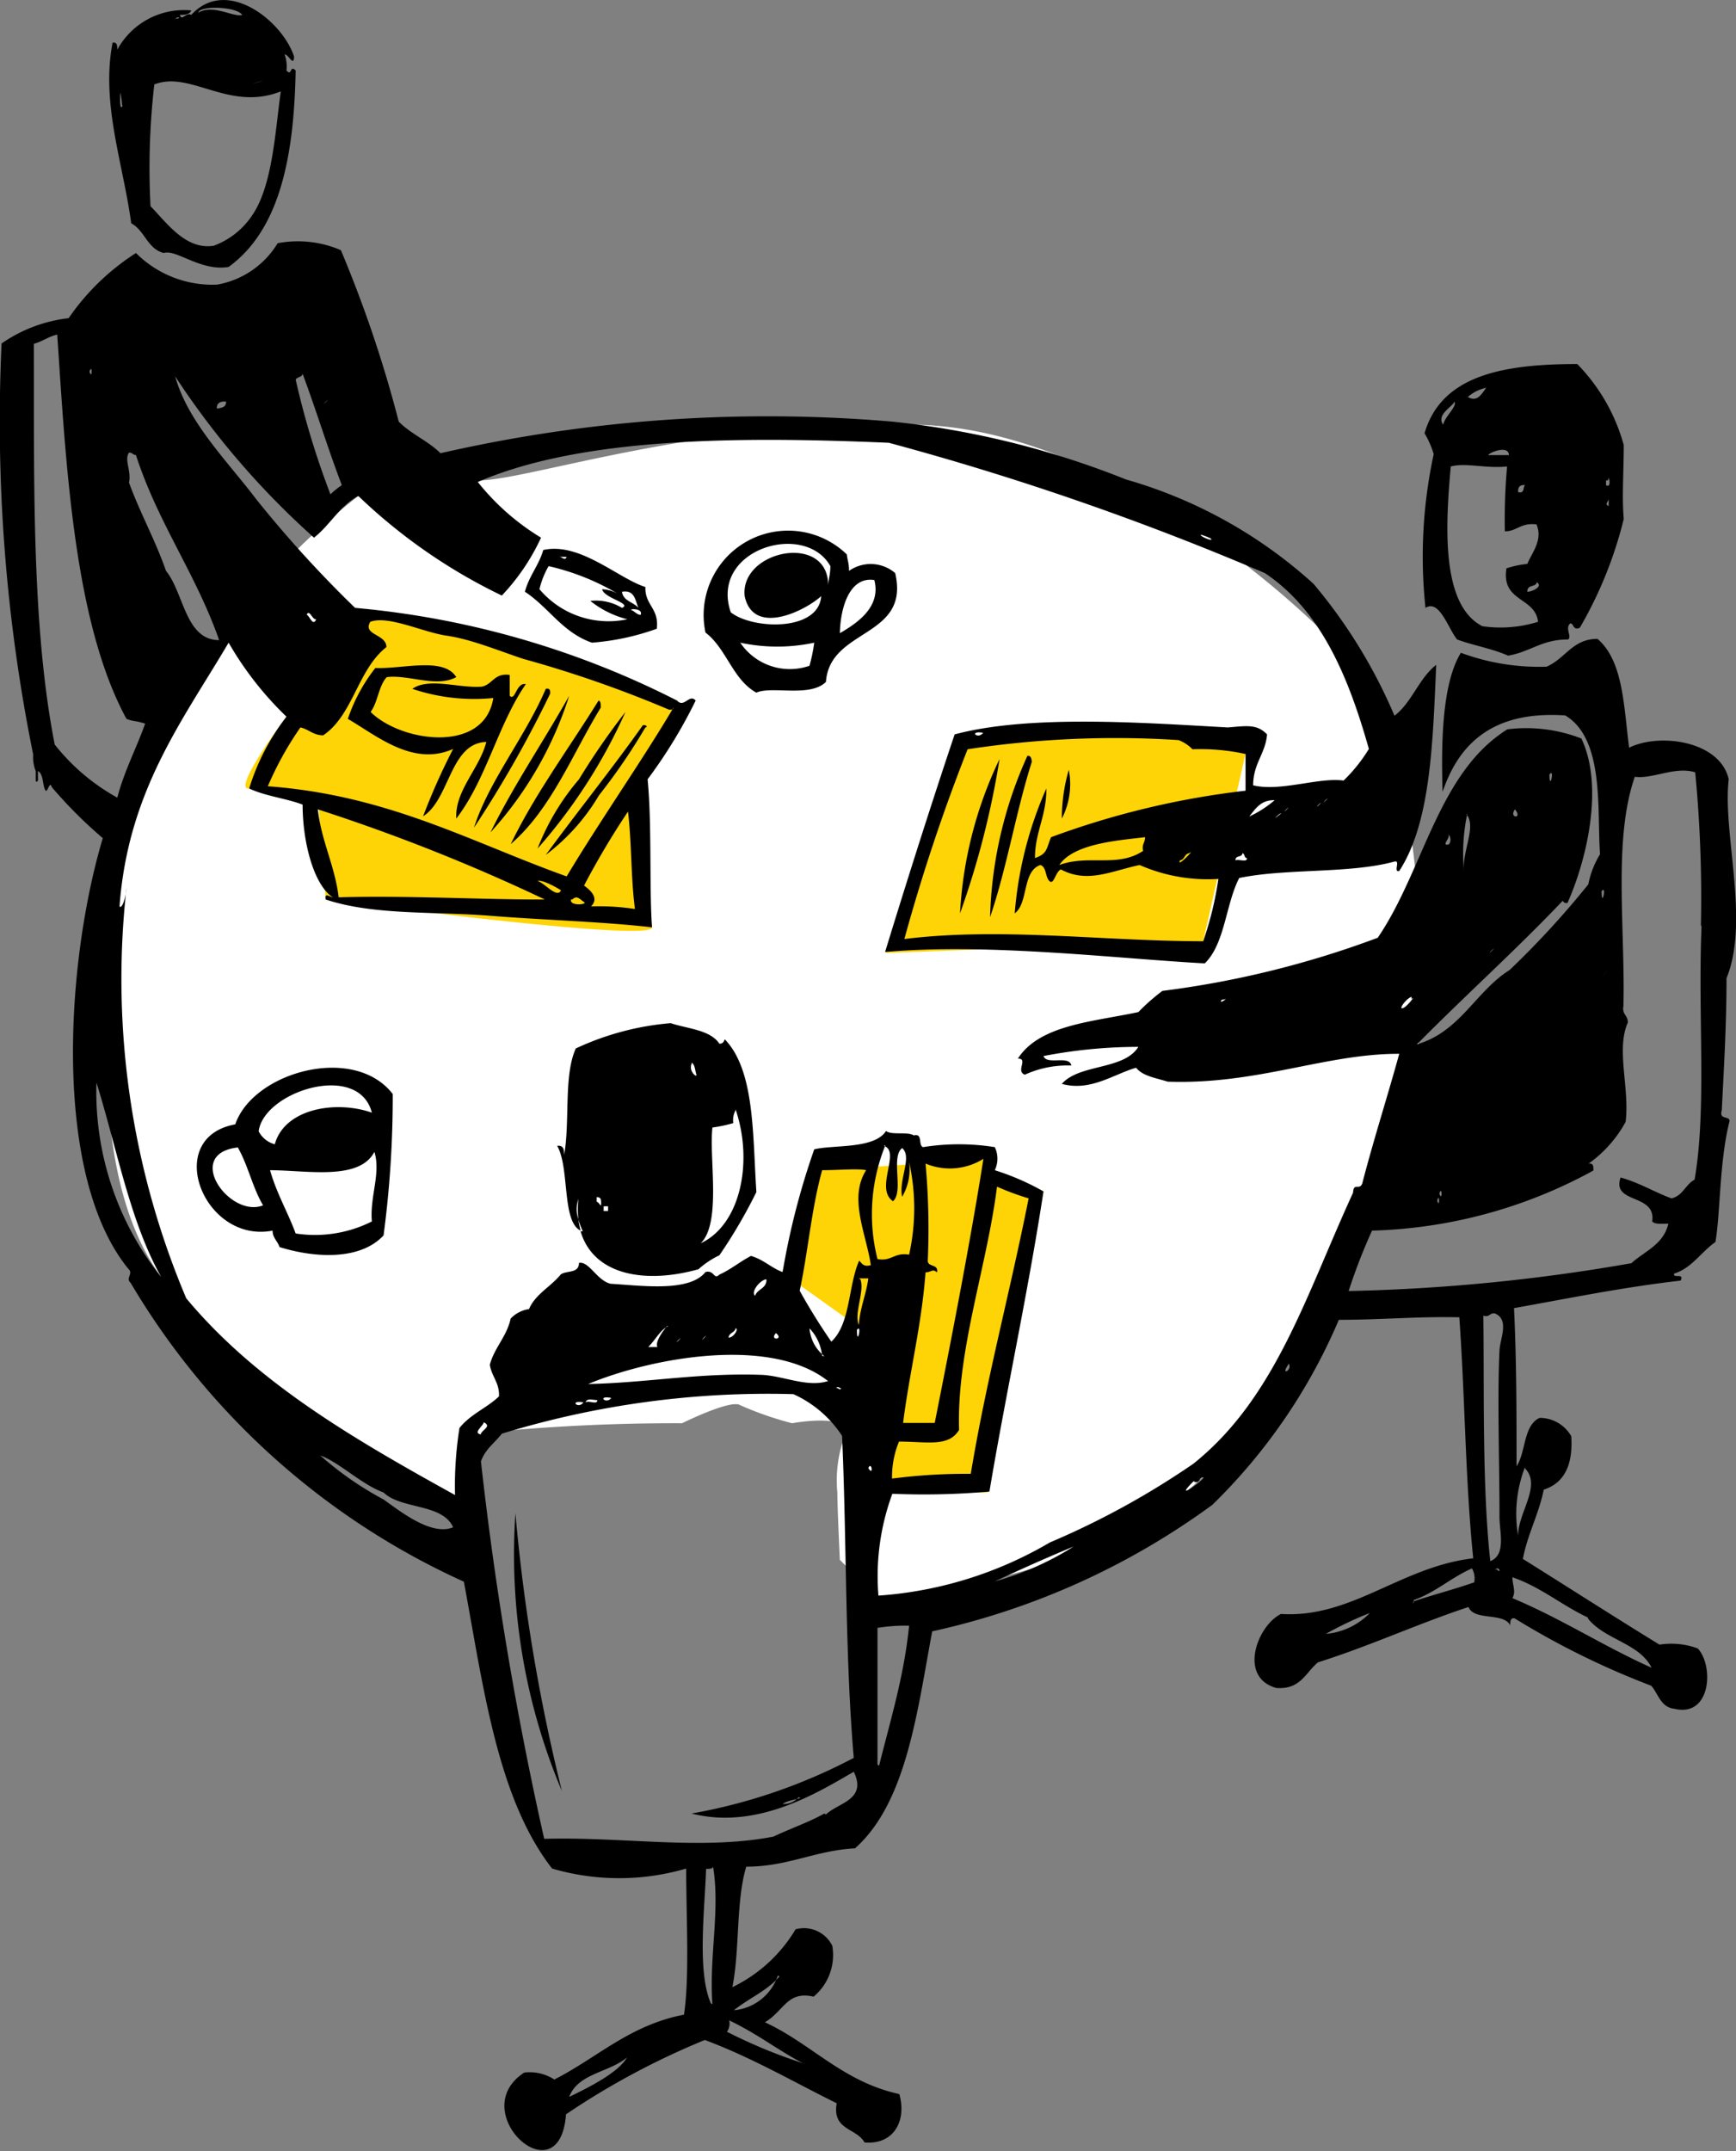
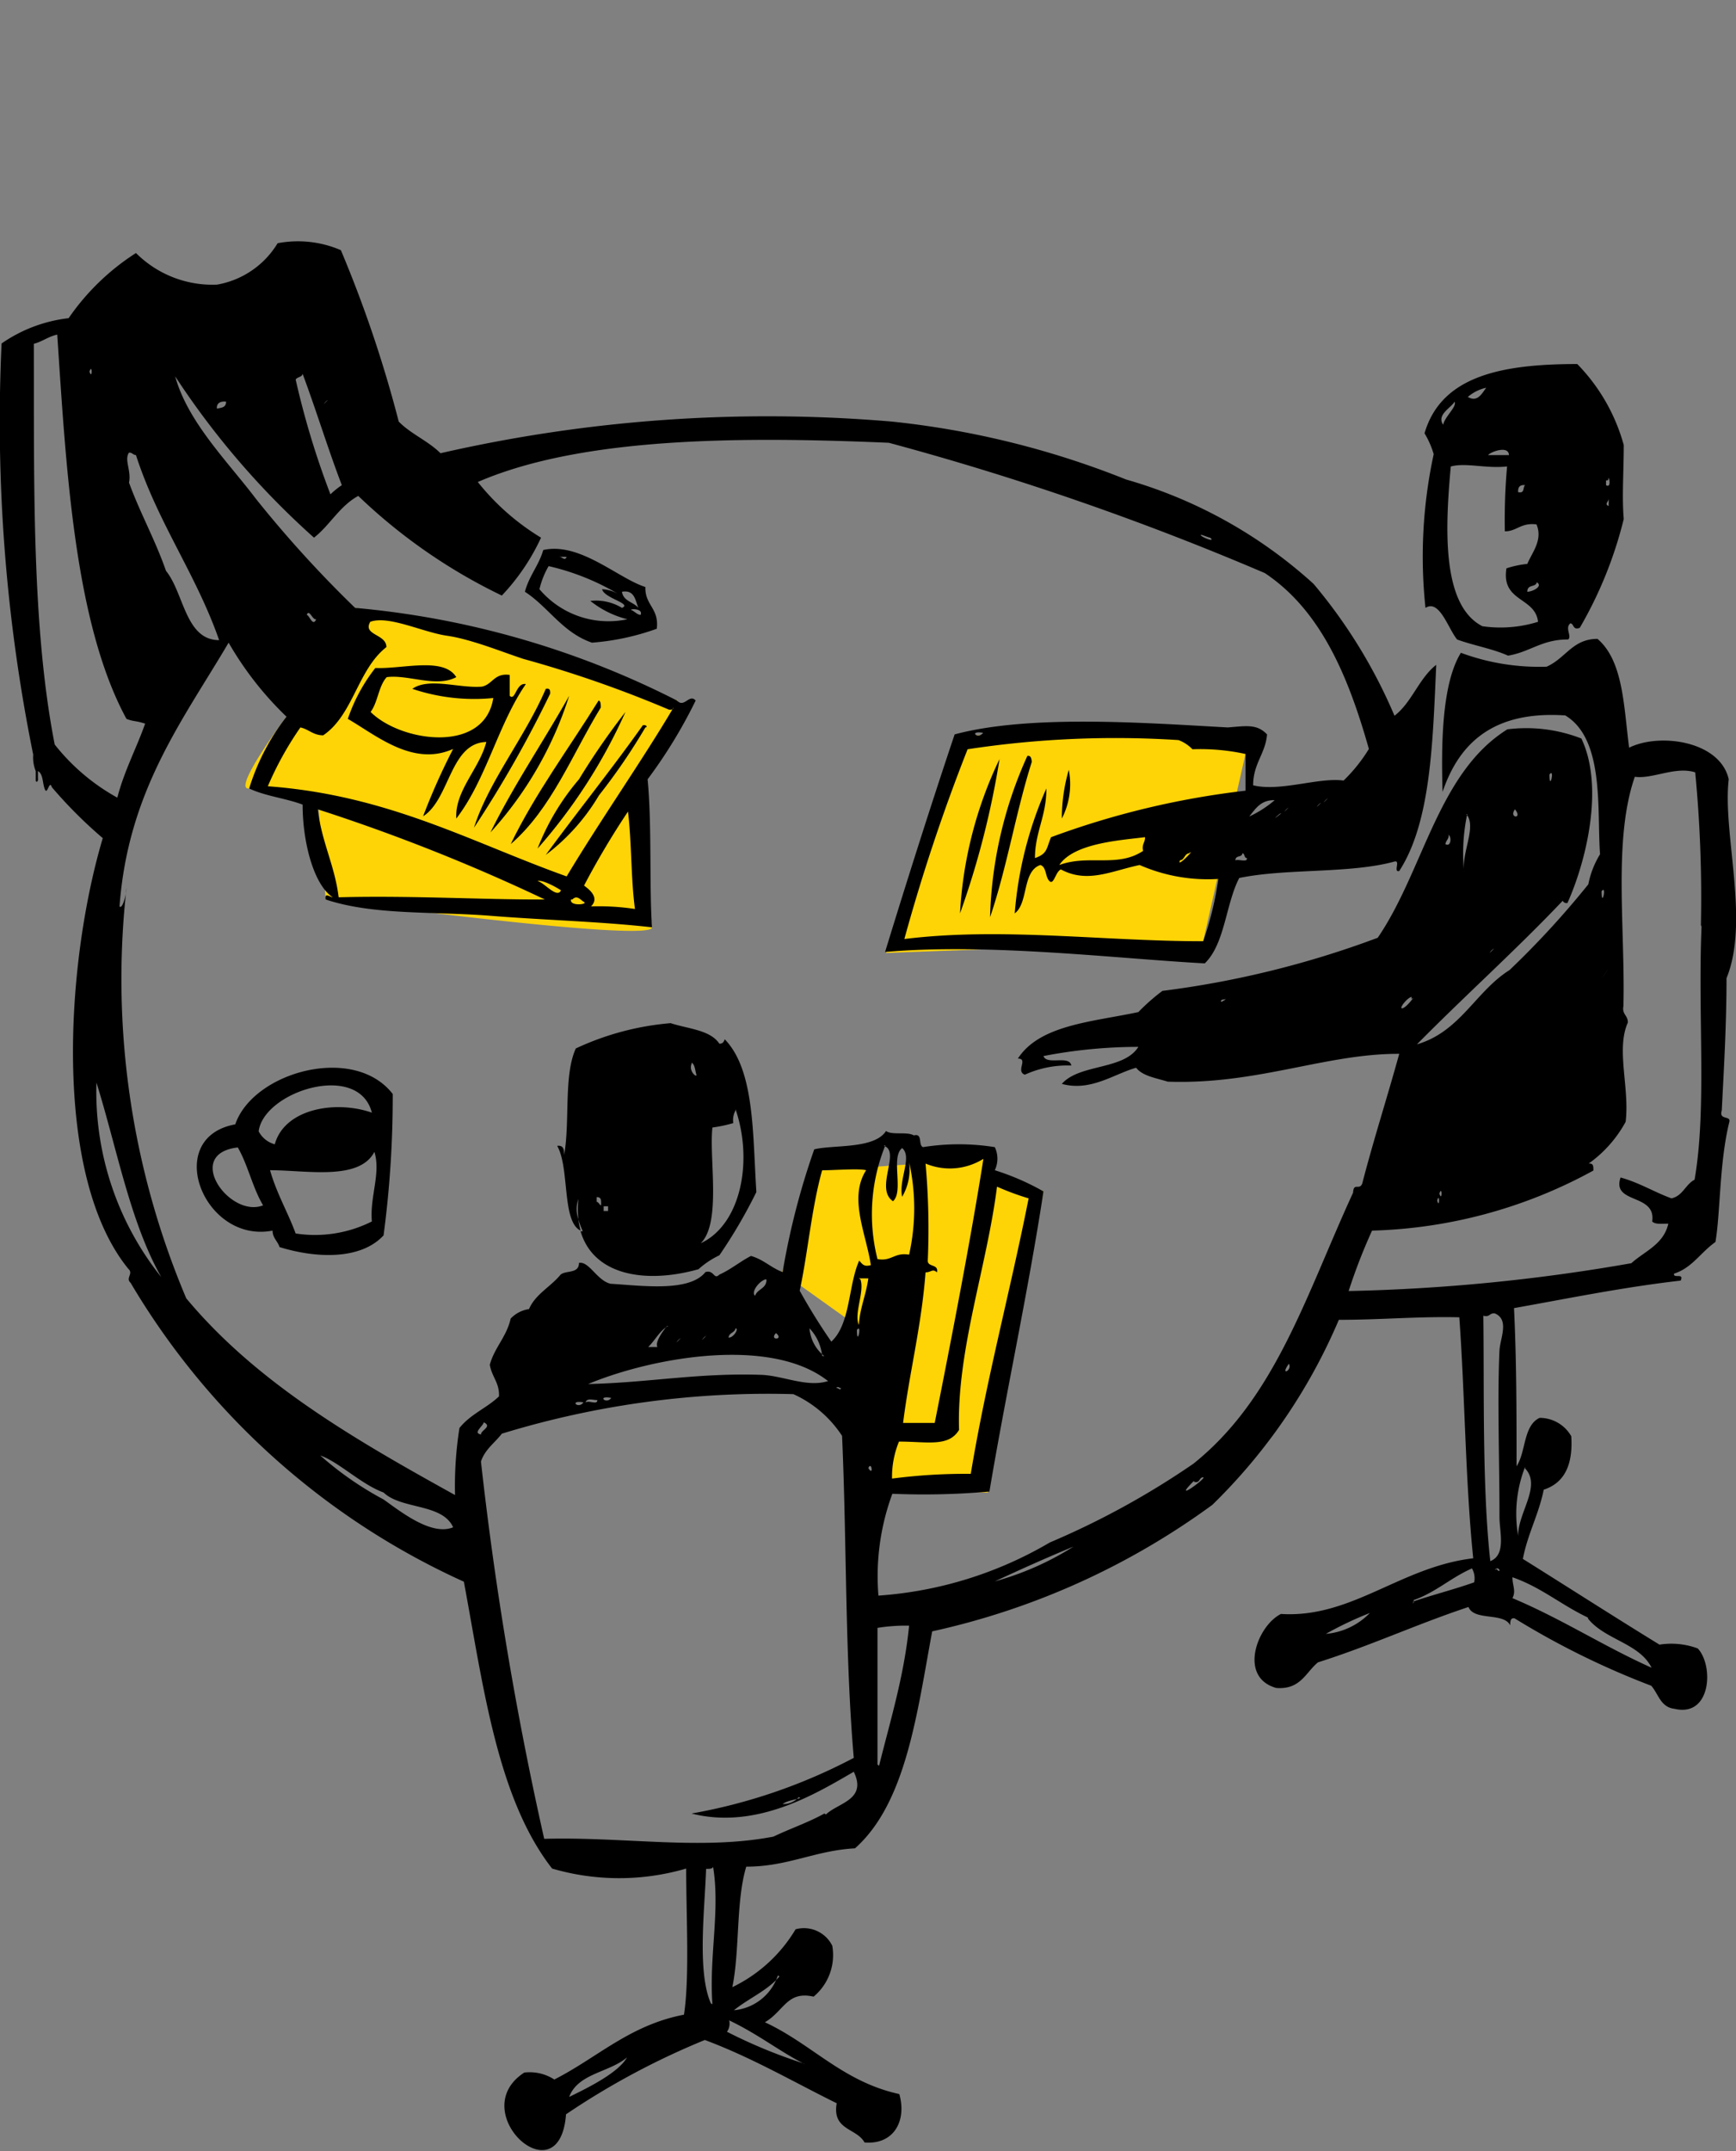
<svg xmlns="http://www.w3.org/2000/svg" viewBox="0 0 54.9 68.02">
  <rect x="0" y="0" width="54.9" height="68.02" fill="#808080" stroke="none" />
  <defs>
    <style>.cls-1{fill:#fff;}.cls-1,.cls-2,.cls-3{fill-rule:evenodd;}.cls-2{fill:#ffd406;}</style>
  </defs>
  <g id="Camada_2" data-name="Camada 2">
    <g id="Camada_1-2" data-name="Camada 1">
-       <path class="cls-1" d="M27.73,50.48s6.76-.32,10.32-3.8,6.81-13.62,6.81-13.62v-4.7l-.55-4.7a4.39,4.39,0,0,1-1-1.88c0-.72-7.29-8.16-14.27-8.35s-12.45,1.82-14,1.76a16,16,0,0,0-3.73.51,21.9,21.9,0,0,0-3.15,3c-1.25,1.53-3.91,6-4.16,8S2.23,36.47,5.1,40.38A32,32,0,0,0,10.15,46l4.18,1.24.07,1,.81-2.93A60.88,60.88,0,0,1,21.57,45s1.55-.77,1.84-.57a10.51,10.51,0,0,0,1.64.57s2-.37,1.65.44a4.05,4.05,0,0,0-.22,1.75c0,.45.08,2.13.08,2.13Z" />
      <polygon class="cls-2" points="39.52 23.25 30.22 23.25 28.02 30.13 38.05 29.76 39.52 23.25" />
      <polygon class="cls-2" points="24.73 40.23 25.97 37.01 31.1 36.65 31.46 37.01 33 37.67 31.24 47.19 27.69 47.12 28.02 42.58 24.73 40.23" />
      <path class="cls-2" d="M9.06,22.66S7.3,25,7.88,24.93a7.24,7.24,0,0,1,2.2.66l.22,2.85s10.35,1.39,10.32.88-.73-4.39-.73-4.39l1.54-2.78L11.25,19.22Z" />
-       <path class="cls-3" d="M26.12,21.56c.12-1.71,2.67-1.38,2.19-3.44a1.19,1.19,0,0,0-1.46-.07c0-.24-.05-.34-.07-.52A2.67,2.67,0,0,0,22.31,20c.67.51.86,1.49,1.61,1.9C24.4,21.68,25.62,22.06,26.12,21.56Zm1.53-3.22c.22.85-.54,1.36-1.09,1.68C26.58,19.16,26.89,18.22,27.65,18.34Zm-1.39-.44c0,.29-.07.42-.07.66.06-1.74-2.8-1.18-2.64.29.27,1.26,1.87.49,2.42,0-.08,1.12-2.16,1.06-2.86.51C22.43,17.37,25.45,16.46,26.26,17.9Zm-2.85,2.42a5.58,5.58,0,0,0,2.34,0,5.55,5.55,0,0,1-.15.73A1.89,1.89,0,0,1,23.41,20.32Z" />
      <path class="cls-3" d="M22.75,33c-.29-.44-1-.47-1.54-.65a8.78,8.78,0,0,0-3,.8c-.39.85-.18,2.32-.37,3.37,0-.14,0-.32-.22-.29.4.69.14,2.39.74,2.68a3.29,3.29,0,0,1-.07-.36,1,1,0,0,1,0-.64,3.36,3.36,0,0,0,0,.64,2.61,2.61,0,0,0,.14.38l-.07,0c.41,1.4,2.06,1.67,3.73,1.2a2.72,2.72,0,0,1,.66-.44,16.11,16.11,0,0,0,1.17-2c-.12-1.83-.05-3.85-1-4.83C22.89,32.93,22.87,33,22.75,33ZM18.87,38v-.15c.15,0,.14.1.14.22S18.94,38,18.87,38Zm.36.29h-.14v-.15h.14Zm2.64-4.69c.11.06.11.24.15.37S21.77,33.88,21.87,33.64Zm1.39,1.47c.56,1.63.18,3.64-1.1,4.24.66-.65.26-2.68.37-3.66a4.54,4.54,0,0,0,.66-.14A.64.64,0,0,1,23.26,35.11Z" />
      <path class="cls-3" d="M7.44,35.55c-2.31.42-1,3.78,1.18,3.36,0,.23.16.33.22.52,1.16.36,2.57.41,3.29-.37a33.24,33.24,0,0,0,.29-4.47C11.19,33,8,33.9,7.44,35.55Zm.08.73c.32.55.47,1.28.8,1.83C7.27,38.53,5.79,36.48,7.52,36.28Zm.66-.51c.16-1.26,3.16-2.22,3.58-.59-1.14-.4-2.76-.13-3.07,1A.81.81,0,0,1,8.18,35.77Zm3.58,2.85A4,4,0,0,1,9.35,39c-.25-.68-.6-1.26-.81-2,1.16,0,2.82.34,3.3-.58C12.05,37.1,11.69,37.84,11.76,38.62Z" />
-       <path class="cls-3" d="M5.18,8c.39-.13,1.17.59,2.05.44C8.83,7.28,9.3,5,9.35,2.23c-.19-.2-.11.2-.29,0A1.12,1.12,0,0,0,9,1.72c.13,0,.29.41.3.07C8.94.67,7.17-.75,6.05.47c-.18-.09-.3.22-.36,0,.13,0,.3,0,.36-.14A2.4,2.4,0,0,0,3.71,1.57c0-.11,0-.25-.15-.22-.37,1.92.33,3.8.59,5.71C4.58,7.29,4.66,7.87,5.18,8Zm3-5.41c.48-.13-.6.18,0,0ZM7.66.47C7.39.56,6.75.12,6.27.4,6.31.17,7.47.2,7.66.47Zm-2,.08c0,.07-.09,0-.14.07S5.56.56,5.61.55ZM4.88,2.67c1.15-.45,2.36.87,4,.22C8.71,4.07,8.63,5.82,8,6.77a2.51,2.51,0,0,1-1.24,1c-.89.14-1.49-.73-2-1.25A23.11,23.11,0,0,1,4.88,2.67Zm-1,.66c-.1.23-.08-.26-.08-.37S3.86,3.22,3.86,3.33Z" />
      <path class="cls-3" d="M14.33,23.68a20.53,20.53,0,0,0-.95,2.13c.85-.54.85-2.32,2-2.35-.22.85-1,1.54-.95,2.42.94-1.21,1.33-3,2.2-4.25-.31-.06-.33.55-.51.37v-.66c-.49-.07-.54.3-.88.37-.7.06-1.68-.3-2.2.07a6.13,6.13,0,0,0,2.56.29c-.28,1.78-2.93,1.39-3.88.44.23-.3.25-.82.51-1.1.68-.09,1.56.34,2.2,0-.4-.65-1.71-.25-2.56-.29A5.41,5.41,0,0,0,11,22.73C11.9,23.25,13.06,24.25,14.33,23.68Z" />
      <path class="cls-3" d="M32.49,23.9A13.16,13.16,0,0,0,31.31,29c.53-1.55.82-3.34,1.32-4.91C32.62,24,32.61,23.88,32.49,23.9Z" />
      <path class="cls-3" d="M54.45,35.11c.07-1.37.15-2.73.15-4.18.74-1.82-.13-4.59.07-6.29-.27-1.21-2.18-1.48-3.15-1-.17-1.29-.18-2.74-1-3.44-.79,0-1,.61-1.61.88a7.13,7.13,0,0,1-2.71-.44c-.62,1-.62,3-.58,4.4.53-1.57,1.63-2.57,3.88-2.42,1.25.75,1,3,1.1,4.39a2.86,2.86,0,0,0-.37.95,27.87,27.87,0,0,1-2.49,2.71c-1.08.68-1.56,1.95-2.93,2.35,1.52-1.54,3.15-3,4.61-4.54a.13.13,0,0,0,.15.07c.59-1.31,1.17-3.67.44-5.2a4.8,4.8,0,0,0-2.34-.29c-2.2,1.37-2.65,4.47-4.1,6.59a30.17,30.17,0,0,1-6.81,1.68A6.48,6.48,0,0,0,36,32c-1.45.31-3.12.4-3.81,1.47.34,0-.08.4.22.51a3.24,3.24,0,0,1,1.47-.29c-.06-.34-.78,0-.88-.3a15.74,15.74,0,0,1,3-.29c-.46.74-1.86.53-2.42,1.17.91.25,1.64-.31,2.35-.51.2.26.61.32,1,.44,2.83.1,5-.89,7.32-.88-.38,1.38-.81,2.71-1.17,4.1-.09.23-.27-.05-.29.29-1.49,3.24-2.45,6.49-5.05,8.57a25.75,25.75,0,0,1-4.54,2.49,12.37,12.37,0,0,1-5.42,1.68,7.53,7.53,0,0,1,.44-3.22,23.69,23.69,0,0,0,3.07-.07C31.82,44,32.5,40.93,33,37.67A7.94,7.94,0,0,0,31.46,37a.85.85,0,0,0,0-.73,7.2,7.2,0,0,0-2.27,0c-.16-.06,0-.45-.29-.37-.21-.13-.69,0-.88-.14-.37.58-1.68.43-2.27.58a23.4,23.4,0,0,0-1,3.88c-.36-.13-.59-.39-1-.51-.35.18-.64.43-1,.59-.18.18-.16-.16-.44-.08-.51.64-2,.43-3,.37-.43-.1-.68-.72-1-.66,0,.35-.41.23-.58.37-.32.39-.8.62-1,1.09a1,1,0,0,0-.58.3c-.13.58-.51.91-.66,1.46.06.38.31.57.29,1-.37.36-.9.56-1.25,1a11.79,11.79,0,0,0-.14,2.12c-3.16-1.75-6.27-3.54-8.5-6.22A25.88,25.88,0,0,1,4,28.08c0,.2-.13.68-.22.58.27-3.66,2-5.88,3.45-8.34a10.47,10.47,0,0,0,1.83,2.34,7.09,7.09,0,0,0-1.18,2.27c.5.24,1.16.31,1.69.51,0,1.19.35,2.53.95,2.93-.07,0-.27-.17-.22.07,1.53.51,3.44.37,5.27.52,1.64.13,3.47.18,5.05.36-.09-1.23,0-3.25-.14-4.68A15.54,15.54,0,0,0,22,22.15c-.2-.23-.36.25-.59,0a27.88,27.88,0,0,0-10.18-2.93A36.7,36.7,0,0,1,8.1,15.78c-.9-1.19-2.16-2.43-2.56-3.88A25.71,25.71,0,0,0,9.93,17c.51-.4.81-1,1.4-1.32a17.52,17.52,0,0,0,4.54,3.15A6.79,6.79,0,0,0,17.11,17a7.56,7.56,0,0,1-2-1.76c3.3-1.43,8.35-1.44,13-1.24A89.14,89.14,0,0,1,40,18.12c1.77,1.18,2.64,3.26,3.29,5.56a5.07,5.07,0,0,1-.8,1c-.78-.11-2,.36-2.86.15,0-.69.39-1,.44-1.61-.32-.33-.63-.27-1.24-.22-2.57-.14-6.25-.42-8.64.22-.75,2.23-1.56,4.79-2.2,6.88,3.26-.29,7.32.21,10.11.36.64-.62.66-1.87,1.09-2.7,1.5-.31,3.49-.13,4.91-.52.2-.05-.05.35.15.3,1-1.54,1.06-4.06,1.17-6.52-.55.43-.77,1.19-1.32,1.61a16.42,16.42,0,0,0-2.56-4.17,14.91,14.91,0,0,0-5.93-3.3,27.58,27.58,0,0,0-7.4-1.83,46.41,46.41,0,0,0-14.28,1c-.39-.39-.94-.61-1.32-1a39.16,39.16,0,0,0-1.83-5.42,3.43,3.43,0,0,0-2-.22A2.8,2.8,0,0,1,6.86,9,3.42,3.42,0,0,1,4.3,8a7.47,7.47,0,0,0-2.13,2.06,4.64,4.64,0,0,0-2.12.8,53,53,0,0,0,1,13,1.16,1.16,0,0,0,.08.52v.29c0,.08.09.06.07-.07v-.22c.17.09.14.39.22.58s.14-.32.22-.07a14.4,14.4,0,0,0,1.61,1.61c-1.19,4-1.58,10.69.81,13.62.17.15-.1.29.07.44a23.51,23.51,0,0,0,10.54,9.45c.62,3.34,1.06,6.85,2.79,9.07a7.55,7.55,0,0,0,4.24,0c0,1.51.11,3.46-.07,4.62-1.72.33-2.74,1.36-4.1,2.05a1.43,1.43,0,0,0-.95-.22c-1.91,1.24,1.12,4,1.32,1.32a24.15,24.15,0,0,1,4.39-2.35c1.5.56,2.79,1.32,4.17,2-.15.86.63.78.88,1.24.93.08,1.34-.69,1.1-1.53-1.79-.39-2.76-1.58-4.25-2.27.61-.36.7-1,1.54-.81a1.71,1.71,0,0,0,.59-1.61A1,1,0,0,0,25.16,61a4.71,4.71,0,0,1-2,1.83c.24-1.18.11-2.72.44-3.81,1.32,0,2.17-.51,3.44-.58C28.66,57,29,54.16,29.48,51.58a23.53,23.53,0,0,0,8.86-4,18,18,0,0,0,4-5.85c1.35,0,2.48-.11,3.81-.08.18,2.5.19,5.18.44,7.62-2.3.27-3.84,1.9-6.08,1.76-.75.37-1.36,2-.15,2.34.77.06.93-.49,1.32-.81,1.65-.52,3.13-1.21,4.76-1.75.18.45,1.11.16,1.32.58,0-.11,0-.25.14-.22a25.52,25.52,0,0,0,4.32,2.13c.23.26.29.68.74.73,1.16.27,1.24-1.37.73-1.91A2.41,2.41,0,0,0,52.48,52c-1.45-.89-2.88-1.81-4.32-2.71.15-.79.5-1.4.66-2.19.65-.21.93-.78.87-1.69a1.15,1.15,0,0,0-1-.58c-.52.24-.43,1.08-.73,1.53,0-1.72,0-3.32-.08-5,1.74-.31,3.44-.66,5.27-.87.12-.26-.24-.05-.21-.22.57-.18.84-.67,1.31-1,.16-.93.12-2.51.44-3.8C54.74,35.26,54.35,35.43,54.45,35.11ZM49,24.49c.18-.24,0,.57,0,0Zm-1.09,1.1c.26.32-.21.28,0,0Zm-.74,4.46c.23-.2-.2.23,0,0Zm-.8-4.31c.34.39-.15,1.2-.07,1.83A6,6,0,0,1,46.4,25.74Zm-.59.65c.13,0,.13.41-.07.3C45.73,26.56,45.83,26.53,45.81,26.39Zm-7.17,5.28c0-.08.09-.06.14-.08S38.69,31.65,38.64,31.67Zm-27.9-3.3c-.12-1-.54-1.75-.66-2.78a59,59,0,0,1,7.18,2.85C15.34,28.45,13,28.31,10.74,28.37ZM17,27.86c.12-.06.56.17.74.29C17.62,28.43,17.2,27.89,17,27.86Zm1.1.58c.15-.15.24,0,.37.08S18,28.66,18.06,28.44Zm.59.22c.26-.26,0-.5-.22-.66a25.76,25.76,0,0,1,1.39-2.34c.12,1,.09,2.11.22,3.08A7.65,7.65,0,0,0,18.65,28.66ZM10,19.58c-.11.25-.21-.12-.3-.14C9.78,19.24,9.88,19.61,10,19.58Zm.22,3.67c.95-.64,1.09-2.08,2-2.79,0-.42-.76-.37-.51-.8.58-.21,1.66.33,2.42.44s1.63.47,2.41.73a36.89,36.89,0,0,1,4.62,1.61c.08,0,.13,0,.14-.07C20.34,24,19,25.91,17.92,27.71c-3-1.07-5.63-2.57-9.45-2.85A10.42,10.42,0,0,1,9.5,23C9.77,23.06,9.9,23.25,10.23,23.25Zm20.87-.08c-.17.23-.47-.08,0,0Zm6.95,6.59c-3.16,0-6.36-.45-9.44-.07a58.74,58.74,0,0,1,2-6,31,31,0,0,1,6.67-.29,1.21,1.21,0,0,1,.44.29,6.73,6.73,0,0,1,1.68.15V25a26.39,26.39,0,0,0-6.15,1.47c-.15.34-.1.52-.51.66,0-.82.37-1.34.36-2.2a12.06,12.06,0,0,0-1,3.95c.44-.33.23-1.33.81-1.53.2.06.15.38.29.51s.19-.3.36-.37c.84.45,1.59.05,2.49-.14a5.36,5.36,0,0,0,2.49.44A10.51,10.51,0,0,1,38.05,29.76Zm-.73-2.56c.15,0,.14-.2.29-.22C37.85,26.79,37.18,27.48,37.32,27.2Zm-1.17-.29c-.81.53-1.72.1-2.64.44.46-.69,1.91-.78,2.71-.88C36.22,26.64,36.1,26.68,36.15,26.91Zm2.93.29c0-.17.21-.08.22-.22.08,0,.05.15.14.15C39.46,27.28,39.18,27.16,39.08,27.2Zm.44-1.39c.2-.24.36-.52.8-.51A3.42,3.42,0,0,1,39.52,25.81Zm.95-.07c.23-.14-.38.32,0,0Zm.22-.15c.22-.2-.2.22,0,0Zm.29-.22Zm.73.07c.23-.2-.2.22,0,0Zm.22-.14c.22-.2-.2.22,0,0Zm-3.22-8.06ZM38.27,17c.18.16-.23,0-.29-.07S38.21,17,38.27,17ZM10.67,8.16l0,0,0,0h0l0,0ZM10.3,12.7c.22-.2-.2.22,0,0Zm-.73-.88c.43,1.15.8,2.37,1.24,3.52a2.54,2.54,0,0,0-.36.29A26.49,26.49,0,0,1,9.35,12C9.41,11.91,9.55,11.93,9.57,11.82Zm-2.42.88c0,.19-.15.19-.29.22C6.84,12.73,7,12.68,7.15,12.7ZM4.08,14.31c.11,0,.12.07.22.08.69,2.14,1.9,3.76,2.63,5.85-1.07,0-1.11-1.49-1.68-2.19-.35-1-.82-1.83-1.17-2.79C4.16,14.88,3.92,14.54,4.08,14.31ZM2.83,11.75c.09-.29.09.29,0,0ZM1.73,23.54C1,19.81,1.08,15.3,1.07,10.87c.27-.07.46-.23.74-.29.28,4.19.54,9.12,2.19,12.15.23.09.28.05.59.15-.28.79-.66,1.49-.88,2.34A6.56,6.56,0,0,1,1.73,23.54ZM3.05,34.23c.65,2.08,1.06,4.4,2.05,6.15A9.39,9.39,0,0,1,3.05,34.23Zm9.08,13.18a10.34,10.34,0,0,1-2-1.39c.58.2,1.29.91,2,1.17.56.54,1.86.34,2.2,1.1C13.65,48.57,12.69,47.81,12.13,47.41ZM18,66.3c.28-.75,1.27-.77,1.83-1.25C19.56,65.53,18.62,66,18,66.3ZM31.53,37.52a8.36,8.36,0,0,0,1,.37c-.58,2.93-1.33,5.69-1.83,8.71a18,18,0,0,0-2.49.15,2.94,2.94,0,0,1,.22-1.17c.9,0,1.57.18,1.9-.37C30.25,42.71,31.21,40.06,31.53,37.52Zm-2.26,2.71c.18,0,.22-.13.36,0,.06-.27-.28-.16-.29-.36a23,23,0,0,0-.07-3.08,2,2,0,0,0,1.83-.15c-.41,2.6-1,5.63-1.54,8.35h-1C28.76,43.39,29.14,41.94,29.27,40.23Zm-1.32-4c.55.17-.3,1.35.29,1.75.35-.3-.08-1.4.29-1.68.33.28-.12,1,0,1.54a1.72,1.72,0,0,0,.22-1.1,6.73,6.73,0,0,1,0,2.93c-.47-.08-.55.22-1,.14A5.79,5.79,0,0,1,28,36.21ZM26,37c.46,0,1.16-.06,1.39,0-.56.88,0,2,.15,3-.24.07-.28-.06-.37-.14-.35.79-.27,2-.88,2.56a19,19,0,0,1-1-1.61C25.55,39.61,25.66,38.22,26,37Zm1.1,5.05c.17-.23,0,.57,0,0Zm-.51,1.83c0,.11-.07,0-.15,0A.08.08,0,0,1,26.56,43.89Zm-.52-1A1.25,1.25,0,0,1,25.6,42,1.48,1.48,0,0,1,26,42.87Zm-1.53-.73c.27.22-.23.24,0,0Zm-.3-1.69c0,.29-.29.29-.36.51C23.74,40.86,24,40.51,24.21,40.45ZM23.26,42c.12,0-.07.31-.22.29C23.06,42.13,23.24,42.14,23.26,42Zm-1,.29c.22-.2-.2.23,0,0Zm-.81.08c.23-.2-.2.22,0,0Zm-.36-.44c.09-.1-.41.45-.3.66h-.29C20.74,42.35,20.87,42.06,21.14,41.92Zm5.05,1.75c-.64.18-1.38-.18-2.05-.21-2-.07-3.6.25-5.49.29C20.64,42.91,24.39,42.24,26.19,43.67Zm-6.81.52c-.16.22-.47-.09,0,0Zm-.44.07c0,.16-.26,0-.37.07C18.56,44.17,18.83,44.3,18.94,44.26Zm-.44.07c-.16.23-.47-.08,0,0Zm-3.29,1c-.17-.06.12-.26.14-.37C15.58,45.11,15.2,45.22,15.21,45.36Zm7.32,18c-.44-1-.19-3-.15-4.25.11,0,.21,0,.22-.07C22.78,60.4,22.42,61.85,22.53,63.37Zm2.12-.88a1.62,1.62,0,0,1-1.39,1.1C23.68,63.18,24.27,62.94,24.65,62.49Zm.81,2.78a16.29,16.29,0,0,1-2.42-1,.44.44,0,0,0,.07-.36C24,64.33,24.65,64.86,25.46,65.27Zm.66-7.9c-.5.28-1.09.48-1.61.73-2.29.44-4.71,0-7.25.07a109.11,109.11,0,0,1-2-11.93c.13-.39.44-.59.66-.88a28.7,28.7,0,0,1,9.22-1.25,3.61,3.61,0,0,1,1.54,1.32c.15,3.37.09,6.94.37,10.18a17.52,17.52,0,0,1-5.13,1.76c2.08.53,4-.67,5.13-1.32C27.43,56.91,26.5,57,26.12,57.37Zm-.81-.52a.64.64,0,0,1-.51.22C24.9,56.93,25.12,56.91,25.31,56.85Zm1.9-16.4h.3c-.07.52-.26.91-.3,1.47C27,41.53,27.35,40.83,27.21,40.45Zm.3,6c.1-.25.18.28,0,0Zm.29,9.37c0-1.16,0-2.92,0-4.32a5.62,5.62,0,0,1,1-.07C28.59,53,28.16,54.38,27.8,55.83ZM31.46,50c.82-.38,1.64-.75,2.49-1.1A9.25,9.25,0,0,1,31.46,50Zm6.3-3.15c.2.06.15-.14.29-.14S37,47.58,37.76,46.82Zm3-3.73c.12.21-.3.41,0,0Zm9.89-14.94c.17-.23,0,.57,0,0Zm.14,2.56c-.38.55.24-.34,0,0Zm-5.27,7c.09-.29.09.29,0,0Zm-.07.22c.08-.29.08.29,0,0Zm-.81-6.37c.16-.16-.16.27-.29.29S44.51,31.54,44.64,31.52ZM41.93,51.66A11.07,11.07,0,0,1,43.32,51,2.2,2.2,0,0,1,41.93,51.66Zm2.78-1c-.08.1,0,0,0-.07.69-.24,1.16-.7,1.84-1a.63.63,0,0,1,.07.44C46,50.25,45.33,50.42,44.71,50.63Zm2.57-1a.07.07,0,0,1,.14,0C47.39,49.71,47.36,49.6,47.28,49.61Zm.14-1.69c0,.46.22,1.19-.29,1.39-.26-2.34-.19-5.44-.22-7.76.21.06.19-.1.37-.07.46.2.16.79.14,1.17C47.35,44.2,47.42,46.2,47.42,47.92Zm.81-1.54c.53.55-.23,1.4-.22,2.13A4.09,4.09,0,0,1,48.23,46.38Zm2,4.76c.54.66,1.62.77,2,1.54-1.52-.68-2.85-1.55-4.4-2.2.12-.23,0-.39,0-.66C48.73,50.18,49.38,50.75,50.21,51.14Zm3.58-21.89c-.12,2.83.17,5.75-.22,8-.29.15-.37.51-.73.59-.55-.2-1-.49-1.61-.66-.29.85,1.13.49,1,1.39.09.1.31.07.51.07-.15.66-.75.87-1.17,1.25a58.49,58.49,0,0,1-8.94.88,18,18,0,0,1,.74-1.91,15.41,15.41,0,0,0,7-1.9c0-.15,0-.23-.15-.22a3.92,3.92,0,0,0,1.17-1.32c.13-1.08-.31-2.29.07-3.14,0-.24-.19-.25-.14-.52.06-2.48-.33-5.26.36-7.25.56.08,1.28-.34,1.91-.14A41.42,41.42,0,0,1,53.79,29.25Z" />
-       <path class="cls-3" d="M17.77,56.63a57.19,57.19,0,0,1-1.47-8.78A19.21,19.21,0,0,0,17.77,56.63Z" />
      <path class="cls-3" d="M30.36,28.88A27.1,27.1,0,0,0,31.61,24,12.83,12.83,0,0,0,30.36,28.88Z" />
      <path class="cls-3" d="M18.94,25.15A19.15,19.15,0,0,0,20.41,23c.07,0,.05-.09-.08-.07-1,1.41-2.06,2.72-3.07,4.1A6.5,6.5,0,0,0,18.94,25.15Z" />
      <path class="cls-3" d="M17,26.83a17,17,0,0,0,2.78-4.32,22.81,22.81,0,0,0-1.47,2.13A7.58,7.58,0,0,0,17,26.83Z" />
-       <path class="cls-3" d="M18,22c-.82,1.46-1.74,2.8-2.49,4.32A11.62,11.62,0,0,0,18,22Z" />
+       <path class="cls-3" d="M18,22c-.82,1.46-1.74,2.8-2.49,4.32A11.62,11.62,0,0,0,18,22" />
      <path class="cls-3" d="M17.4,21.93c0-.09,0-.18-.14-.15-.65,1.52-1.81,2.93-2.27,4.39A36.38,36.38,0,0,0,17.4,21.93Z" />
      <path class="cls-3" d="M19,22.37c0-.09,0-.21-.07-.22-.93,1.5-2,2.93-2.78,4.54C17.44,25.58,18.1,23.84,19,22.37Z" />
      <path class="cls-3" d="M33.8,24.34a5.5,5.5,0,0,0-.22,1.54A2.37,2.37,0,0,0,33.8,24.34Z" />
      <path class="cls-3" d="M45.08,19.22c.44-.28.71.64,1,1,.52.19,1.12.29,1.61.51.69-.11,1.08-.52,1.9-.51.13-.1-.11-.36.07-.51.12,0,.07.23.3.14a13,13,0,0,0,1.39-3.44c-.06-.72,0-1.46,0-2.34a5.9,5.9,0,0,0-1.47-2.56c-2.38,0-4.3.37-4.83,2.19a2.81,2.81,0,0,1,.29.66A15.3,15.3,0,0,0,45.08,19.22ZM50.87,16c-.14-.06,0-.14,0-.22S50.88,15.91,50.87,16Zm-.08-.81c.06,0,.07,0,.08-.07s.1.33-.08.22ZM48.3,18.71c0-.25.27-.13.3-.3C48.81,18.54,48.46,18.71,48.3,18.71Zm-.07-3.37c-.08.07,0,.27-.22.22C48,15.4,48.07,15.32,48.23,15.34Zm-.51-.95h-.66C47.13,14.29,47.71,14.07,47.72,14.39ZM47,12.26c-.14.19-.28.47-.58.29A1.32,1.32,0,0,1,47,12.26Zm.66,2.49a19.29,19.29,0,0,0-.07,2.05c.38,0,.5-.28,1-.22.21.49-.14.89-.29,1.25a3.07,3.07,0,0,0-.66.14c-.17,1.07.91.9,1,1.69a4,4,0,0,1-1.76.14c-1.31-.67-1.17-3.17-1-5.05C46.34,14.62,47,14.82,47.64,14.75ZM46,12.7c.08.16-.31.47-.36.73C45.42,13.11,45.9,12.89,46,12.7Z" />
      <path class="cls-3" d="M17.18,17.39c-.14.49-.45.82-.58,1.32.75.49,1.19,1.29,2.12,1.61a7.77,7.77,0,0,0,2.05-.44c.08-.65-.38-.74-.36-1.32C19.55,18.29,18.34,17.13,17.18,17.39Zm3.08,2.05c-.11,0-.19-.11-.29-.15S20.35,19.22,20.26,19.44Zm-.07-.22c-.16-.19-.48-.21-.52-.51C20.08,18.64,20.09,19,20.19,19.22Zm-.52,0a1.58,1.58,0,0,0-1-.22,3.06,3.06,0,0,0,1.17.58,2.86,2.86,0,0,1-2.78-.95,2.65,2.65,0,0,1,.29-.73,7.62,7.62,0,0,1,2.2.88,1.13,1.13,0,0,0-.51-.15C19.11,18.92,20,19.08,19.67,19.22Zm-1.75-1.61c-.06.13-.14,0-.22,0S17.82,17.6,17.92,17.61Z" />
    </g>
  </g>
</svg>